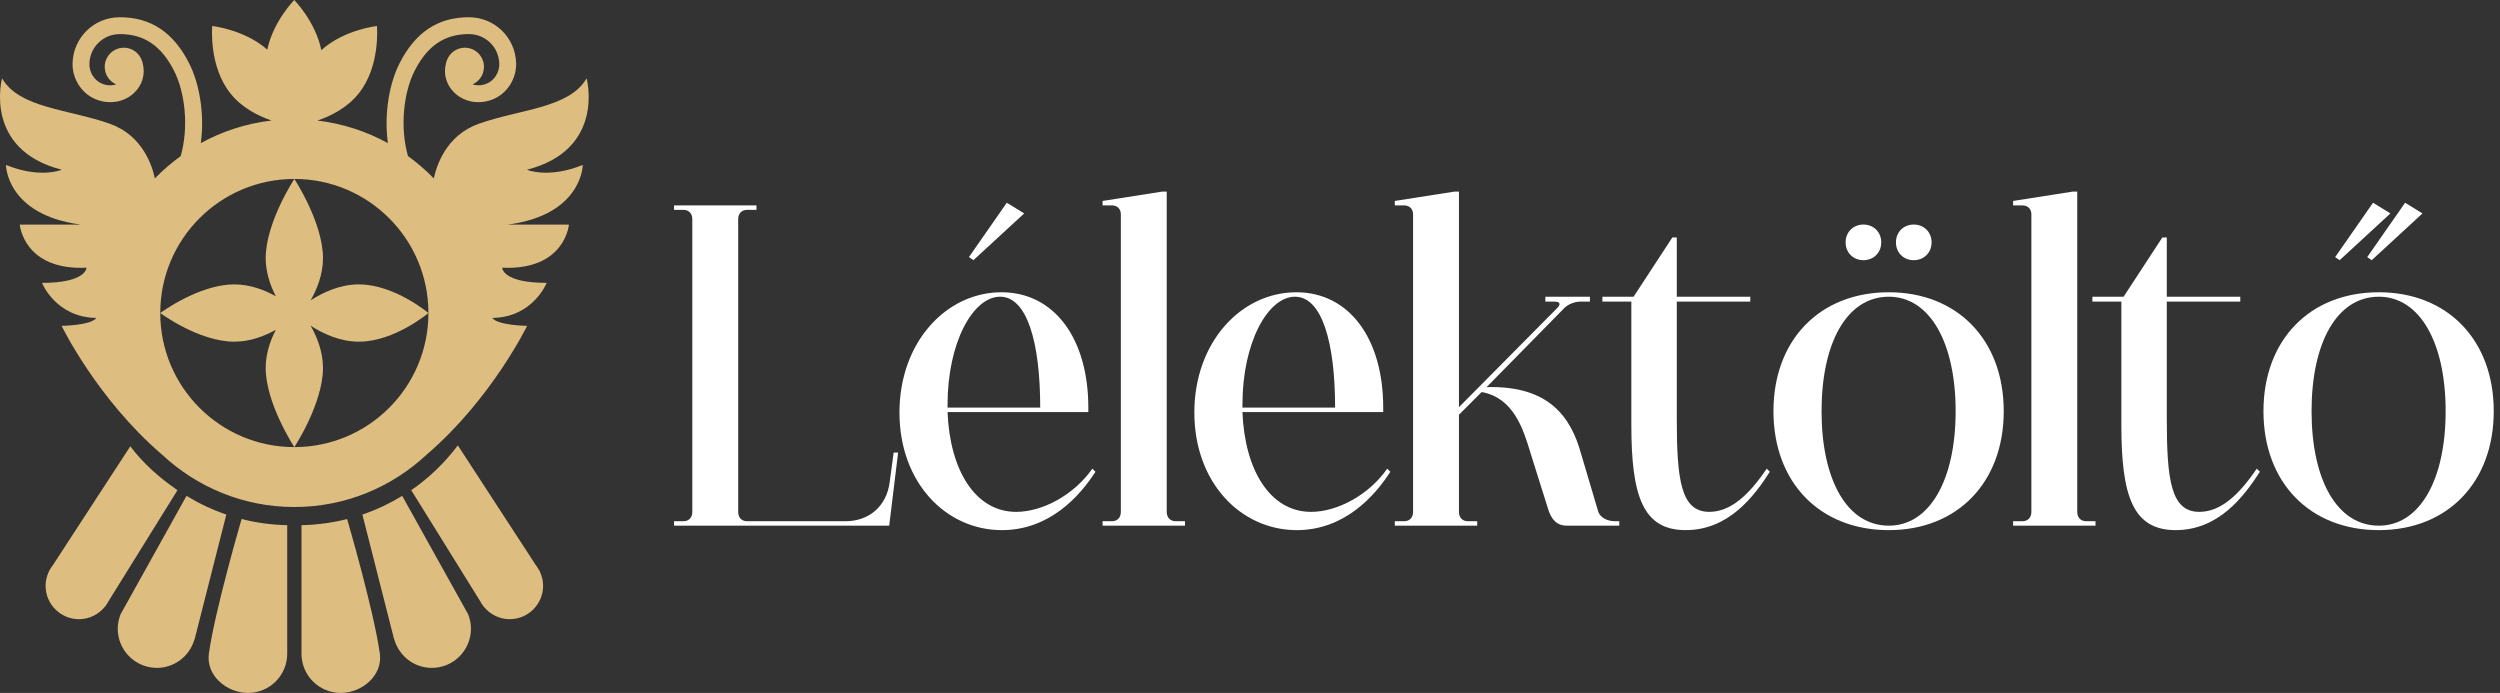
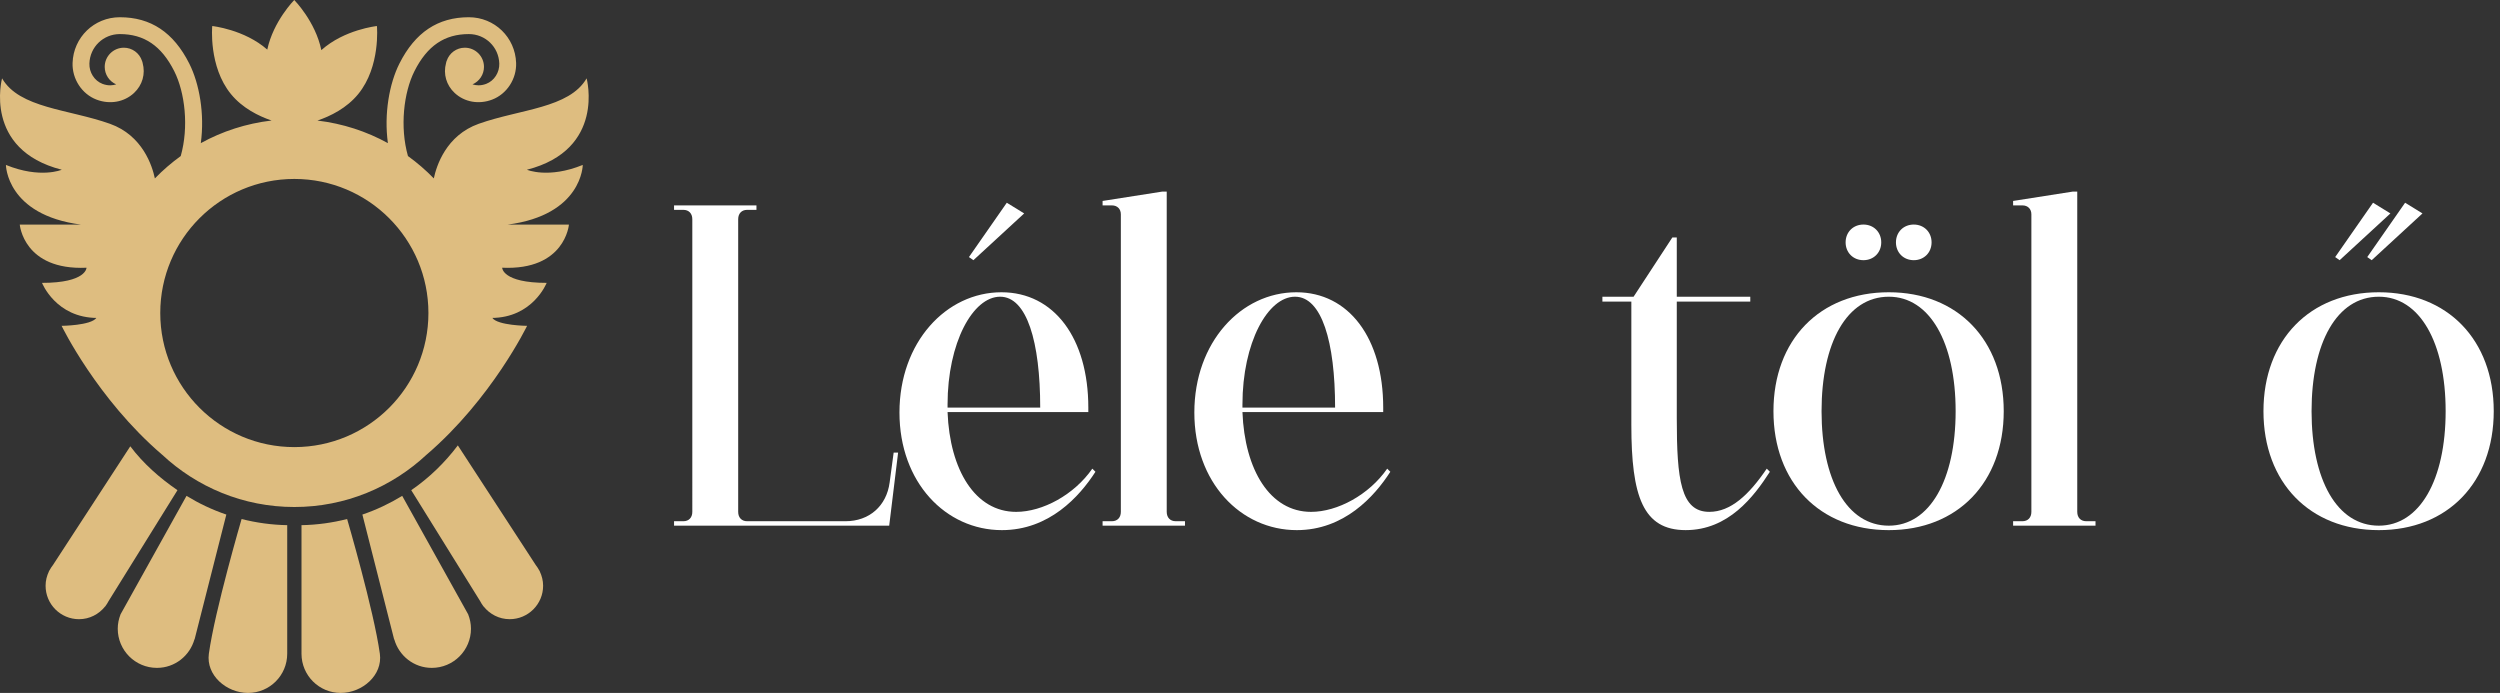
<svg xmlns="http://www.w3.org/2000/svg" id="Layer_1" x="0px" y="0px" viewBox="0 0 461.084 127.798" style="enable-background:new 0 0 461.084 127.798;" xml:space="preserve">
  <rect x="0" y="0" width="461.084" height="127.798" fill="#333333" stroke="none" />
  <style type="text/css"> .st0{fill:#DEBD80;} .st1{fill:#FFFFFF;} </style>
  <g>
    <g>
      <g>
-         <path class="st0" d="M57.291,55.399c1.189-2.088,2.278-4.808,2.278-7.791 c0-6.571-5.283-14.605-5.283-14.605s-5.283,8.033-5.283,14.605 c0,2.635,0.852,5.061,1.869,7.033c-2.068-1.155-4.731-2.191-7.642-2.191 c-6.571,0-13.673,5.283-13.673,5.283s7.102,5.283,13.673,5.283 c2.911,0,5.574-1.037,7.642-2.191c-1.017,1.972-1.869,4.398-1.869,7.033 c0,6.571,5.283,14.605,5.283,14.605s5.283-8.033,5.283-14.605 c0-2.983-1.089-5.703-2.278-7.791c2.18,1.415,5.352,2.95,8.894,2.95 c6.571,0,12.83-5.283,12.83-5.283s-6.258-5.283-12.83-5.283 C62.643,52.45,59.471,53.984,57.291,55.399z" />
-       </g>
+         </g>
      <g>
        <path class="st0" d="M107.481,30.418c-6.352,2.586-10.3,0.888-10.3,0.888 c14.562-3.729,11.011-16.856,11.011-16.856 c-3.197,5.52-12.254,5.668-19.89,8.377c-6.051,2.147-7.817,7.812-8.292,10.079 c-1.462-1.514-3.061-2.888-4.769-4.126c-1.52-5.367-0.784-11.726,1.2-15.661 c2.349-4.663,5.538-6.835,10.032-6.835c3.049,0,5.514,2.384,5.613,5.427 c0.055,1.648-0.939,3.192-2.413,3.755c-1.056,0.4-1.931,0.289-2.528,0.092 c1.271-0.554,2.117-1.809,2.117-3.228c0-1.948-1.585-3.532-3.533-3.532 c-1.53,0-2.874,0.99-3.346,2.434l-0.007-0.003l-0.068,0.217 c-0.01,0.035-0.017,0.068-0.032,0.144l-0.013,0.048 c-0.542,2.011,0.051,4.068,1.591,5.506c1.815,1.693,4.47,2.162,6.925,1.224 c2.695-1.028,4.508-3.807,4.411-6.758c-0.154-4.728-3.983-8.432-8.717-8.432 c-5.72,0-9.909,2.795-12.807,8.544c-1.864,3.699-2.863,9.291-2.125,14.677 c-3.937-2.172-8.328-3.609-12.993-4.164c2.413-0.82,5.392-2.288,7.517-4.882 c4.164-5.084,3.453-12.553,3.453-12.553s-6.009,0.635-10.252,4.442 c-1.09-5.291-4.997-9.242-4.997-9.242s-3.859,3.905-4.975,9.148 c-4.236-3.725-10.15-4.348-10.15-4.348s-0.711,7.469,3.453,12.553 c2.116,2.584,5.081,4.051,7.489,4.873c-4.687,0.549-9.099,1.991-13.052,4.173 c0.737-5.386-0.261-10.978-2.125-14.677c-2.898-5.748-7.087-8.544-12.807-8.544 c-4.734,0-8.563,3.704-8.717,8.432c-0.097,2.951,1.717,5.73,4.411,6.758 c2.455,0.937,5.109,0.471,6.925-1.224c1.547-1.445,2.139-3.514,1.582-5.541 l-0.012-0.058c-0.007-0.031-0.014-0.063-0.023-0.095l-0.075-0.218 c-0.472-1.445-1.816-2.434-3.347-2.434c-1.948,0-3.533,1.584-3.533,3.532 c0,1.419,0.846,2.674,2.117,3.228c-0.596,0.197-1.472,0.309-2.528-0.092 c-1.475-0.563-2.468-2.107-2.413-3.755c0.099-3.043,2.564-5.427,5.613-5.427 c4.494,0,7.682,2.172,10.032,6.835c1.984,3.935,2.72,10.295,1.2,15.661 c-1.708,1.239-3.308,2.612-4.77,4.126c-0.475-2.266-2.241-7.932-8.292-10.079 c-7.636-2.709-16.693-2.857-19.89-8.377c0,0-3.552,13.127,11.011,16.856 c0,0-3.948,1.698-10.3-0.888c0,0,0.065,9.235,13.884,11.011H3.646 c0,0,0.699,8.471,12.314,7.947c0,0,0,2.795-8.209,2.795 c0,0,2.533,6.468,10.218,6.468h-0.203c-1.008,1.402-6.404,1.455-6.404,1.455 s6.5,13.442,18.529,23.759l-0-0.005 c6.393,5.975,14.955,9.66,24.396,9.66c9.441,0,18.003-3.685,24.396-9.66 l-0,0.005c12.03-10.317,18.529-23.759,18.529-23.759 s-5.396-0.053-6.404-1.455H90.605c7.685,0,10.218-6.468,10.218-6.468 c-8.209,0-8.209-2.795-8.209-2.795c11.615,0.524,12.314-7.947,12.314-7.947 H93.597C107.417,39.653,107.481,30.418,107.481,30.418z M54.287,82.461 c-13.657,0-24.729-11.071-24.729-24.729S40.63,33.003,54.287,33.003 c13.657,0,24.729,11.071,24.729,24.729S67.944,82.461,54.287,82.461z" />
      </g>
      <g>
        <path class="st0" d="M32.702,90.387c-3.287-2.263-6.273-4.893-8.673-8.075 l-14.272,21.914c-0.23,0.291-0.431,0.601-0.607,0.932l-0.135,0.207l0.017,0.011 c-0.388,0.807-0.624,1.701-0.624,2.657c0,3.406,2.761,6.167,6.167,6.167 c1.961,0,3.687-0.933,4.817-2.359l0.019,0.012l0.088-0.141 c0.196-0.262,0.364-0.541,0.518-0.833L32.723,90.419L32.702,90.387z" />
      </g>
      <g>
        <path class="st0" d="M34.399,91.454l-12.165,21.846 c-0.007,0.012-0.026,0.047-0.026,0.047l0.011,0.003 c-0.314,0.81-0.503,1.682-0.503,2.603c0,3.991,3.235,7.226,7.226,7.226 c3.308,0,6.066-2.236,6.923-5.269l0.025,0.008l5.853-23.014 C39.15,94.024,36.696,92.859,34.399,91.454z" />
      </g>
      <g>
        <path class="st0" d="M38.52,120.573c-0.546,3.953,3.235,7.226,7.226,7.226 c3.991,0,7.226-3.235,7.226-7.226V96.858c-2.902-0.05-5.712-0.45-8.414-1.133 C44.557,95.725,39.621,112.609,38.52,120.573z" />
      </g>
      <g>
        <path class="st0" d="M99.562,105.364l-0.135-0.207c-0.175-0.33-0.376-0.64-0.607-0.932 L84.44,82.146c-2.4,3.182-5.278,5.978-8.565,8.241l-0.021,0.031 l12.706,20.459c0.153,0.292,0.321,0.571,0.518,0.833l0.088,0.141l0.019-0.012 c1.13,1.426,2.856,2.359,4.817,2.359c3.406,0,6.167-2.761,6.167-6.167 c0-0.956-0.236-1.85-0.624-2.657L99.562,105.364z" />
      </g>
      <g>
        <path class="st0" d="M86.37,113.347c0,0-0.02-0.035-0.026-0.047L74.179,91.454 c-2.297,1.404-4.751,2.569-7.343,3.45l5.853,23.014l0.025-0.008 c0.857,3.033,3.616,5.269,6.923,5.269c3.991,0,7.226-3.235,7.226-7.226 c0-0.92-0.189-1.793-0.503-2.603L86.37,113.347z" />
      </g>
      <g>
        <path class="st0" d="M64.021,95.725c-2.702,0.683-5.512,1.083-8.414,1.133v23.715 c0,3.991,3.235,7.226,7.226,7.226c3.991,0,7.772-3.273,7.226-7.226 C68.957,112.609,64.021,95.725,64.021,95.725z" />
      </g>
    </g>
    <g>
      <path class="st1" d="M155.947,96.13c4.354,0,7.558-2.793,8.133-7.147l0.74-5.505h0.821 l-1.643,13.474h-39.68v-0.821h1.725c0.986,0,1.643-0.657,1.643-1.726V40.43 c0-1.068-0.657-1.725-1.643-1.725h-1.725v-0.822h15.198v0.822h-1.726 c-0.985,0-1.643,0.657-1.643,1.725v53.975c0,1.068,0.657,1.726,1.643,1.726 H155.947z" />
      <path class="st1" d="M202.038,87.011c-2.958,4.601-8.544,10.762-17.252,10.762 c-10.351,0-18.895-8.79-18.895-21.688c0-12.98,8.626-22.181,18.813-22.181 c9.694,0,16.02,8.462,16.02,21.278v0.821h-25.961 c0.411,10.68,5.094,18.402,12.652,18.402c4.847,0,10.68-3.122,14.048-7.969 L202.038,87.011z M191.85,75.18c0-12.159-2.464-20.456-7.394-20.456 c-5.011,0-9.694,8.461-9.694,19.881c0,0.164,0,0.411,0,0.575H191.85z M179.527,47.988l-0.822-0.575l6.983-10.022l3.204,1.972L179.527,47.988z" />
      <path class="st1" d="M218.552,96.13v0.821h-15.198v-0.821h1.725 c0.985,0,1.643-0.657,1.643-1.726V39.526c0-0.986-0.657-1.643-1.643-1.643 h-1.725v-0.821l11.008-1.726h0.821v59.068c0,1.068,0.657,1.726,1.644,1.726 H218.552z" />
      <path class="st1" d="M256.425,87.011c-2.958,4.601-8.544,10.762-17.252,10.762 c-10.352,0-18.896-8.79-18.896-21.688c0-12.98,8.626-22.181,18.812-22.181 c9.694,0,16.021,8.462,16.021,21.278v0.821h-25.961 c0.411,10.68,5.094,18.402,12.652,18.402c4.847,0,10.68-3.122,14.048-7.969 L256.425,87.011z M246.237,75.18c0-12.159-2.465-20.456-7.394-20.456 c-5.012,0-9.694,8.461-9.694,19.881c0,0.164,0,0.411,0,0.575H246.237z" />
-       <path class="st1" d="M272.447,96.13v0.821h-15.198v-0.821h1.725 c0.986,0,1.644-0.657,1.644-1.726V39.526c0-0.986-0.657-1.643-1.644-1.643 h-1.725v-0.821l11.009-1.726h0.821v39.763l18.156-18.32 c0.656-0.657,0.492-1.15-0.493-1.15H285.017v-0.903h8.216v0.903h-1.808 c-0.986,0-2.219,0.493-2.875,1.15L274.173,71.401 c11.419-0.328,15.526,5.422,17.416,12.241l3.122,10.516 c0.328,1.396,1.89,1.972,3.122,1.972h0.821v0.821h-9.694 c-1.808,0-2.875-1.15-3.45-3.122l-3.204-10.187 c-1.396-4.683-3.204-10.27-9.037-11.337l-4.189,4.189v17.909 c0,1.068,0.657,1.726,1.643,1.726H272.447z" />
      <path class="st1" d="M309.255,43.798v10.927h13.556v0.903h-13.556v21.524 c0,11.337,0.739,17.252,5.997,17.252c3.943,0,7.312-3.122,10.598-7.969 l0.575,0.575c-2.957,4.601-7.64,10.762-15.526,10.762 s-10.023-6.243-10.023-19.388V55.628h-5.34v-0.903h5.751l7.147-10.927H309.255z" />
      <path class="st1" d="M348.361,53.903c12.651,0,21.195,8.791,21.195,21.935 s-8.544,21.935-21.195,21.935c-12.733,0-21.277-8.79-21.277-21.935 S335.628,53.903,348.361,53.903z M348.361,96.951 c7.559,0,12.323-8.462,12.323-21.113c0-12.652-4.765-21.113-12.323-21.113 c-7.723,0-12.405,8.461-12.405,21.113C335.956,88.489,340.639,96.951,348.361,96.951 z M346.965,44.701c0,1.89-1.396,3.286-3.286,3.286s-3.286-1.396-3.286-3.286 s1.396-3.286,3.286-3.286S346.965,42.812,346.965,44.701z M356.248,44.701 c0,1.89-1.396,3.286-3.286,3.286s-3.286-1.396-3.286-3.286 s1.396-3.286,3.286-3.286S356.248,42.812,356.248,44.701z" />
      <path class="st1" d="M386.483,96.13v0.821h-15.198v-0.821h1.726 c0.985,0,1.643-0.657,1.643-1.726V39.526c0-0.986-0.657-1.643-1.643-1.643 h-1.726v-0.821l11.009-1.726h0.821v59.068c0,1.068,0.657,1.726,1.643,1.726 H386.483z" />
-       <path class="st1" d="M399.629,43.798v10.927h13.556v0.903h-13.556v21.524 c0,11.337,0.739,17.252,5.997,17.252c3.943,0,7.312-3.122,10.598-7.969 l0.575,0.575c-2.957,4.601-7.64,10.762-15.526,10.762 s-10.023-6.243-10.023-19.388V55.628h-5.34v-0.903h5.751l7.147-10.927H399.629z" />
      <path class="st1" d="M438.735,53.903c12.651,0,21.195,8.791,21.195,21.935 s-8.544,21.935-21.195,21.935c-12.733,0-21.277-8.79-21.277-21.935 S426.002,53.903,438.735,53.903z M438.735,96.951c7.559,0,12.323-8.462,12.323-21.113 c0-12.652-4.765-21.113-12.323-21.113c-7.723,0-12.405,8.461-12.405,21.113 C426.33,88.489,431.013,96.951,438.735,96.951z M431.506,47.988l-0.821-0.575 l6.982-10.022l3.204,1.972L431.506,47.988z M437.421,47.988l-0.821-0.575 l6.983-10.022l3.203,1.972L437.421,47.988z" />
    </g>
  </g>
</svg>